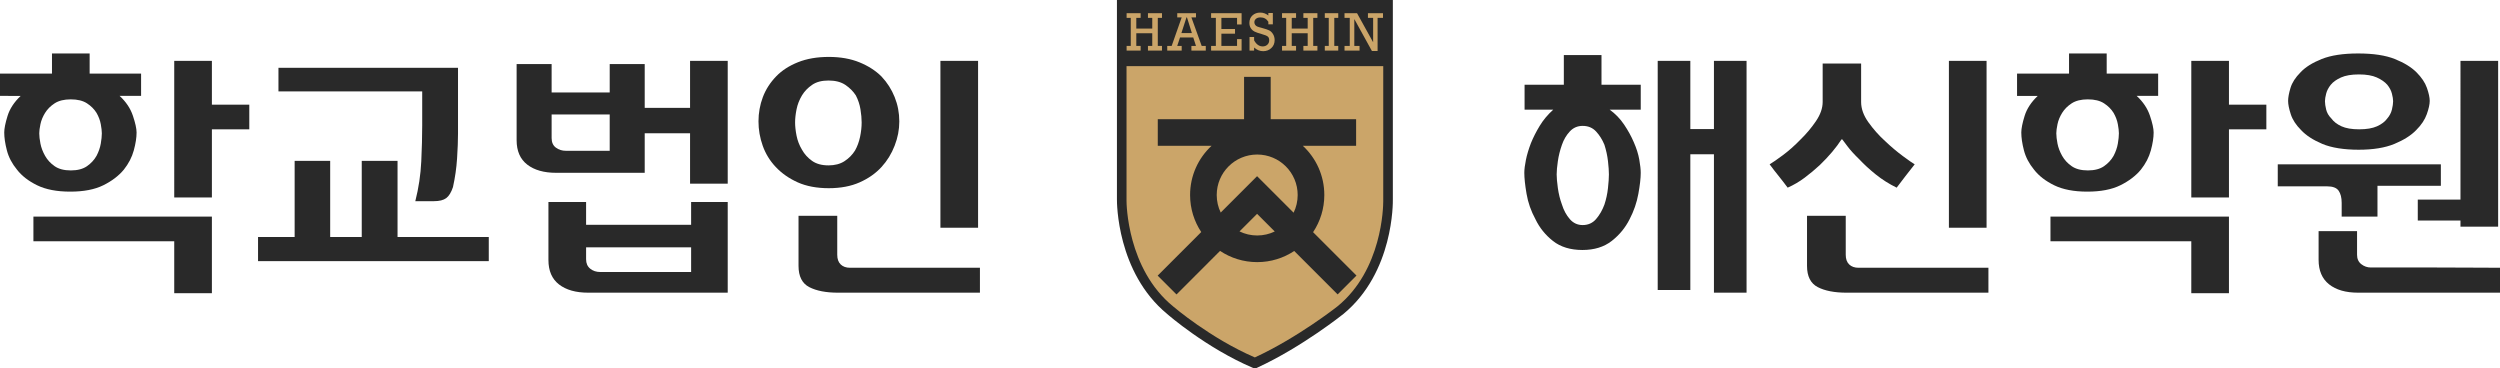
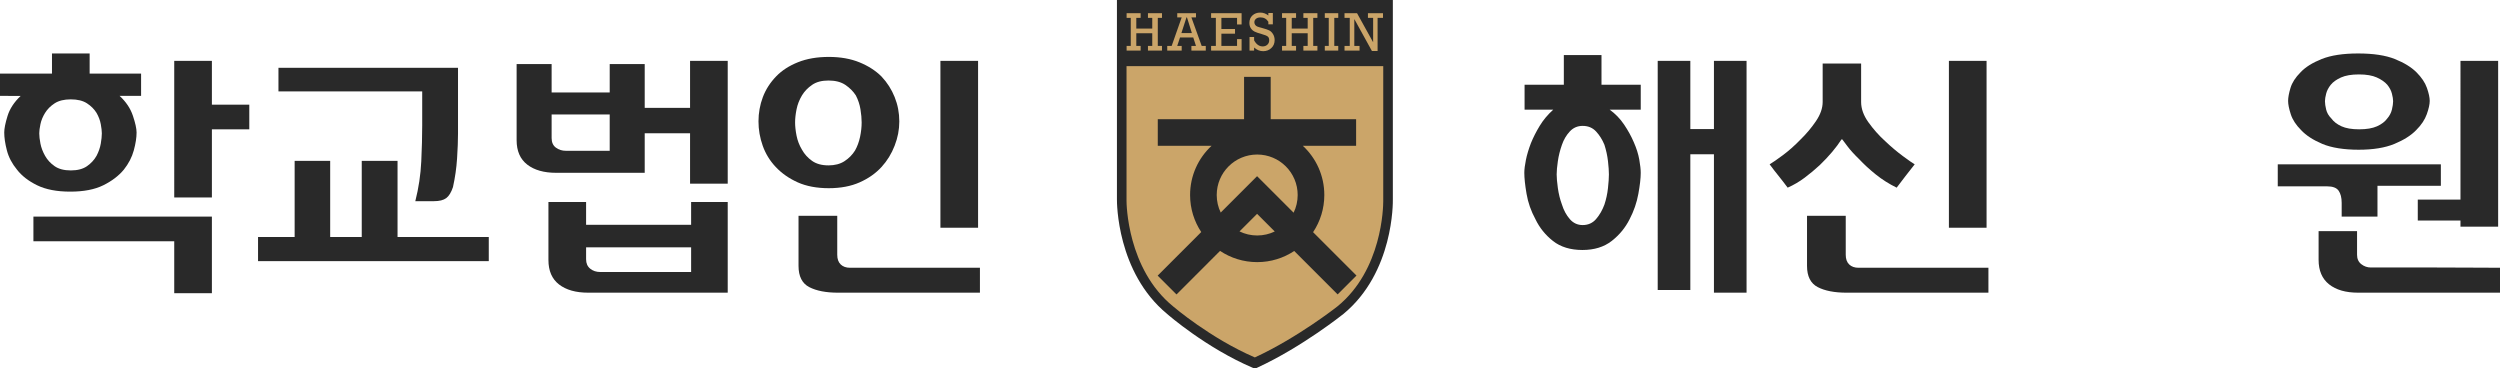
<svg xmlns="http://www.w3.org/2000/svg" id="_레이어_2" data-name="레이어 2" viewBox="0 0 4651.3 685">
  <defs>
    <style>
      .cls-1 {
        fill: #292929;
      }

      .cls-2 {
        fill: #cba569;
      }
    </style>
  </defs>
  <g id="_레이어_1-2" data-name="레이어 1">
    <g>
      <path class="cls-1" d="m262.5,136.97v41.45h-39.97c11.84,10.86,20.06,23.11,24.67,36.76,4.6,13.65,6.91,24.1,6.91,31.33,0,9.54-1.73,20.65-5.18,33.31-3.45,12.67-9.62,24.59-18.5,35.77-9.54,11.52-22.29,21.22-38.24,29.11-15.96,7.9-36.44,11.84-61.43,11.84s-45.56-3.95-61.68-11.84c-16.12-7.89-28.62-17.59-37.5-29.11-9.21-11.18-15.47-23.11-18.75-35.77-3.29-12.66-4.93-23.76-4.93-33.31,0-7.23,2.05-17.52,6.17-30.84,4.11-13.32,12.25-25.73,24.42-37.25H0v-41.45h96.71v-37.5h70.07v37.5h95.72ZM62.17,402.93h332.07v142.6h-70.07v-96.71H62.17v-45.89Zm69.57-85.86c12.5,0,22.53-2.63,30.1-7.89,7.56-5.26,13.48-11.67,17.76-19.24,3.95-7.56,6.58-15.13,7.89-22.7,1.31-7.56,1.97-13.98,1.97-19.24,0-4.27-.66-9.95-1.97-17.02-1.32-7.07-3.95-14.06-7.89-20.97-4.28-6.91-10.2-12.83-17.76-17.76-7.57-4.93-17.6-7.4-30.1-7.4s-22.54,2.47-30.1,7.4c-7.57,4.93-13.49,10.86-17.76,17.76-4.28,6.91-7.15,13.9-8.63,20.97-1.48,7.08-2.22,12.75-2.22,17.02,0,5.27.74,11.68,2.22,19.24,1.48,7.57,4.36,15.13,8.63,22.7,4.27,7.57,10.19,13.99,17.76,19.24,7.56,5.27,17.59,7.89,30.1,7.89Zm262.5-122.37h69.57v45.89h-69.57v126.81h-70.07V113.29h70.07v81.42Z" />
      <path class="cls-1" d="m909.37,485.82h-429.28v-44.9h68.09v-141.61h66.12v141.61h58.72v-141.61h66.61v141.61h169.74v44.9Zm-57.24-359.71v122.86c0,12.5-.58,27.72-1.73,45.64-1.16,17.93-3.7,35.77-7.65,53.54-3.29,9.87-7.49,16.7-12.58,20.48-5.1,3.79-12.75,5.67-22.94,5.67h-34.54c6.25-24.67,9.95-49.34,11.1-74.01,1.15-24.67,1.73-46.88,1.73-66.61v-63.65h-267.44v-43.91h334.05Z" />
      <path class="cls-1" d="m1199.5,119.21v81.42h84.38v-87.34h70.07v228.46h-70.07v-93.75h-84.38v73.52h-164.8c-22.7,0-40.63-5.1-53.78-15.3-13.16-10.19-19.74-25.33-19.74-45.4V119.21h65.13v52.8h108.06v-52.8h65.13Zm154.44,256.58v168.75h-259.54c-23.03,0-41.12-5.1-54.28-15.3-13.16-10.19-19.74-25.33-19.74-45.4v-108.06h70.07v42.43h195.4v-42.43h68.09Zm-219.57-95.23v-67.6h-108.06v43.91c0,7.89,2.63,13.82,7.9,17.76,5.26,3.95,11.51,5.92,18.75,5.92h81.41Zm151.48,225.49v-45.89h-195.4v22.2c0,7.57,2.54,13.41,7.65,17.52,5.1,4.12,11.26,6.17,18.5,6.17h169.24Z" />
      <path class="cls-1" d="m1541.93,105.89c21.71,0,40.78,3.38,57.24,10.12,16.44,6.75,30.1,15.54,40.95,26.4,10.52,11.19,18.67,23.93,24.42,38.24,5.75,14.31,8.63,29.36,8.63,45.15s-2.88,30.18-8.63,45.15c-5.76,14.97-13.9,28.21-24.42,39.72-10.86,11.84-24.42,21.39-40.71,28.62-16.28,7.24-35.45,10.86-57.48,10.86s-41.62-3.62-57.73-10.86c-16.12-7.23-29.77-16.78-40.95-28.62-10.85-11.51-18.92-24.67-24.18-39.47-5.27-14.8-7.89-29.93-7.89-45.4s2.71-30.84,8.14-45.15c5.43-14.31,13.73-27.22,24.92-38.73,10.52-10.86,24.01-19.57,40.46-26.15,16.44-6.58,35.53-9.87,57.24-9.87Zm-.49,201.81c11.84,0,21.79-2.63,29.85-7.89,8.06-5.26,14.56-11.84,19.49-19.74,4.27-7.56,7.4-16.04,9.38-25.41s2.96-18.33,2.96-26.89c0-7.23-.74-15.37-2.22-24.42-1.48-9.04-4.36-17.68-8.63-25.91-4.93-7.56-11.43-14.06-19.49-19.49-8.06-5.43-18.5-8.14-31.33-8.14s-22.7,2.71-30.59,8.14c-7.9,5.43-14.15,11.93-18.75,19.49-4.93,8.23-8.31,16.86-10.12,25.91-1.81,9.05-2.71,17.19-2.71,24.42s.9,15.47,2.71,24.67c1.8,9.21,5.18,17.93,10.12,26.15,4.6,8.23,10.85,15.13,18.75,20.72,7.89,5.6,18.09,8.39,30.59,8.39Zm281.74,190.46v46.38h-263.98c-22.37,0-40.21-3.45-53.54-10.36-13.32-6.91-19.98-20.06-19.98-39.47v-93.26h72.04v72.53c0,7.89,2.14,13.9,6.41,18.01,4.27,4.12,10.03,6.17,17.27,6.17h241.78Zm-73.52-384.87h70.07v310.36h-70.07V113.29Z" />
    </g>
    <path class="cls-1" d="m2591.43,370.68V0h-513.35v370.87c-.05,5.42-.37,135.73,93.14,212.99l-.21-.17c2.94,2.59,72.87,63.44,159.77,100.59l1.71.72h4.68l1.78-.85c83.66-38.5,159.93-99.61,160.71-100.21,93.61-77.36,91.88-207.73,91.77-213.26Z" />
    <path class="cls-2" d="m2573.55,373.54v.79c0,10.78-1.97,127.91-85.24,195.71-.68.52-73.31,57.86-153.64,94.96-82.78-35.63-151.17-94.2-151.86-94.79l-.2-.17c-85.7-69.78-86.69-191.81-86.69-196.29V123h477.63c0,83.93,0,250.54,0,250.54Z" />
    <g>
      <path class="cls-2" d="m2103.82,85.42v-52.17h-7.75v-8.7h26.1v8.7h-8.05v19.91h29.68v-19.91h-8v-8.7h26.1v8.7h-7.8v52.17h7.8v8.7h-26.1v-8.7h8v-23.56h-29.68v23.56h8.05v8.7h-26.1v-8.7h7.75Z" />
      <path class="cls-2" d="m2220.06,69.66h-24.59l-5.22,15.76h8.29v8.7h-26.89v-8.7h8.26l18.63-53.02h-8.25v-7.85h34.88v7.85h-8.53l19.1,53.02h7.63v8.7h-26.74v-8.7h8.49l-5.08-15.76Zm-2.57-8.15l-9.08-29.11h-.93l-9.45,29.11h19.47Z" />
      <path class="cls-2" d="m2262.12,85.42v-52.17h-8.83v-8.7h56.71v20.96h-8.44v-12.25h-29.14v20.71h25.36v8.7h-25.36v22.76h29.14v-12.66h8.44v21.36h-56.71v-8.7h8.83Z" />
      <path class="cls-2" d="m2324.76,94.12v-25.26h8.54v6.15c4.09,7.57,9.44,11.35,16.04,11.35,3.37,0,6.21-1.05,8.54-3.15s3.48-4.85,3.48-8.25-.95-5.68-2.85-7.13c-1.9-1.45-5.48-2.89-10.74-4.33-6.12-1.67-10.65-3.24-13.59-4.73-2.94-1.48-5.29-3.6-7.04-6.35-1.75-2.75-2.62-6.01-2.62-9.78,0-5.84,1.91-10.5,5.72-13.98,3.81-3.48,8.59-5.23,14.35-5.23s10.53,1.8,15.21,5.4v-4.65h8.34v21.11h-8.34v-4.85c-3.5-5.37-8.32-8.05-14.47-8.05-3.73,0-6.59.88-8.59,2.63-2,1.75-2.99,3.84-2.99,6.28,0,1.87.51,3.51,1.52,4.93,1.01,1.42,2.31,2.46,3.88,3.13,1.57.67,4.66,1.6,9.27,2.8,6.02,1.6,10.39,3.09,13.1,4.47,2.71,1.38,5.05,3.69,7.01,6.93,1.96,3.24,2.94,6.95,2.94,11.16,0,5.94-2.05,10.84-6.16,14.71-4.11,3.87-9.18,5.8-15.23,5.8s-11.81-2.28-16.78-6.85v5.75h-8.54Z" />
      <path class="cls-2" d="m2392.99,85.42v-52.17h-7.75v-8.7h26.1v8.7h-8.05v19.91h29.68v-19.91h-8v-8.7h26.1v8.7h-7.8v52.17h7.8v8.7h-26.1v-8.7h8v-23.56h-29.68v23.56h8.05v8.7h-26.1v-8.7h7.75Z" />
      <path class="cls-2" d="m2472.17,85.42v-52.17h-7.36v-8.7h25.02v8.7h-7.36v52.17h7.36v8.7h-25.02v-8.7h7.36Z" />
      <path class="cls-2" d="m2511.26,85.42v-52.17h-9.76v-8.7h23.3l29.94,54.08v-45.38h-9.66v-8.7h28.01v8.7h-10.06v61.58h-10.57l-32.75-59.39v49.98h9.76v8.7h-27.96v-8.7h9.76Z" />
    </g>
    <path class="cls-1" d="m2523.76,512.69l-80.73-80.73c13.19-19.8,20.89-43.57,20.89-69.15,0-36.15-15.37-68.7-39.92-91.5h99.07v-49.55h-158.91v-78.76h-49.55v78.76s-160.54,0-160.54,0v49.55h100.04c-24.55,22.8-39.92,55.35-39.92,91.5,0,25.47,7.63,49.16,20.73,68.91l-81.06,81.06,35.04,35.04,81.02-81.02c19.79,13.19,43.56,20.88,69.13,20.88s49.14-7.63,68.89-20.72l80.78,80.78,35.04-35.04Zm-260.02-149.88c0-41.59,33.72-75.31,75.31-75.31s75.31,33.72,75.31,75.31c0,11.81-2.72,22.98-7.57,32.92l-67.86-67.86-.17.17-.09-.09-67.51,67.51c-4.76-9.88-7.43-20.96-7.43-32.66Zm75.31,75.31c-11.8,0-22.96-2.72-32.91-7.56l32.71-32.71,32.84,32.84c-9.87,4.76-20.95,7.42-32.64,7.42Z" />
    <g>
      <path class="cls-1" d="m2994.89,204.08c10.52,7.57,19.49,16.86,26.89,27.88,7.4,11.03,13.4,21.96,18.01,32.81,4.93,11.19,8.3,21.88,10.12,32.07,1.8,10.2,2.71,18.43,2.71,24.67,0,9.87-1.48,22.94-4.44,39.23-2.96,16.28-8.39,32-16.28,47.12-7.89,15.79-19,29.28-33.31,40.46-14.31,11.19-32.49,16.78-54.52,16.78s-40.63-5.59-54.77-16.78c-14.15-11.18-25-24.67-32.57-40.46-8.23-15.13-13.74-30.84-16.53-47.12-2.8-16.28-4.19-29.36-4.19-39.23,0-6.25.99-14.22,2.96-23.93,1.97-9.7,5.1-20.15,9.38-31.33,4.27-10.52,9.7-21.22,16.28-32.07,6.58-10.86,14.96-20.89,25.16-30.1h-53.29v-46.38h73.03v-55.26h70.07v55.26h73.03v46.38h-57.73Zm-50.33,214.64c10.19,0,18.5-3.7,24.92-11.1,6.42-7.4,11.6-16.36,15.54-26.89,3.28-9.87,5.5-20.15,6.66-30.84,1.15-10.69,1.73-19.16,1.73-25.41s-.58-14.47-1.73-24.67c-1.16-10.19-3.38-20.39-6.66-30.59-3.95-9.54-9.13-17.76-15.54-24.67-6.41-6.91-14.73-10.36-24.92-10.36-9.54,0-17.52,3.45-23.93,10.36-6.41,6.91-11.27,15.13-14.56,24.67-3.62,10.2-6.17,20.4-7.65,30.59-1.48,10.2-2.22,18.43-2.22,24.67s.74,14.73,2.22,25.41c1.48,10.69,4.02,20.97,7.65,30.84,3.28,10.53,8.14,19.49,14.56,26.89,6.42,7.4,14.39,11.1,23.93,11.1Zm200.33-305.43v126.81h43.92v-126.81h60.69v431.25h-60.69v-257.57h-43.92v252.63h-60.69V113.29h60.69Z" />
      <path class="cls-1" d="m3426.14,259.34c-4.61,7.24-10.36,14.97-17.27,23.19-6.91,8.23-14.64,16.45-23.19,24.67-8.88,8.23-18.26,16.04-28.12,23.44s-20.4,13.57-31.58,18.5c-5.6-7.56-11.19-14.8-16.78-21.71-5.6-6.91-11.19-14.14-16.78-21.71,5.59-3.28,13.82-8.96,24.67-17.02,10.86-8.06,21.71-17.68,32.57-28.87,10.86-10.52,20.48-21.96,28.87-34.29,8.39-12.34,12.58-24.25,12.58-35.77v-71.55h71.55v71.55c0,12.5,4.52,25.09,13.57,37.75,9.04,12.67,19.32,24.26,30.84,34.79,11.51,10.86,22.61,20.23,33.31,28.12,10.69,7.89,18.01,13,21.96,15.3-5.92,7.57-11.6,14.8-17.02,21.71s-10.94,14.15-16.53,21.71c-14.15-6.91-27.14-15.13-38.98-24.67-11.84-9.54-22.04-18.91-30.59-28.12-9.21-8.88-16.53-16.94-21.96-24.18-5.43-7.23-8.63-11.51-9.62-12.83h-1.48Zm273.36,238.82v46.38h-263.98c-22.37,0-40.21-3.45-53.54-10.36-13.32-6.91-19.98-20.06-19.98-39.47v-93.26h72.04v72.53c0,7.89,2.14,13.9,6.42,18.01,4.27,4.12,10.03,6.17,17.27,6.17h241.78Zm-73.52-384.87h70.07v310.36h-70.07V113.29Z" />
-       <path class="cls-1" d="m4015.28,136.97v41.45h-39.97c11.84,10.86,20.06,23.11,24.67,36.76,4.6,13.65,6.91,24.1,6.91,31.33,0,9.54-1.73,20.65-5.18,33.31-3.45,12.67-9.62,24.59-18.5,35.77-9.54,11.52-22.29,21.22-38.24,29.11-15.96,7.9-36.44,11.84-61.43,11.84s-45.56-3.95-61.68-11.84c-16.12-7.89-28.62-17.59-37.5-29.11-9.21-11.18-15.47-23.11-18.75-35.77-3.29-12.66-4.93-23.76-4.93-33.31,0-7.23,2.05-17.52,6.17-30.84,4.11-13.32,12.25-25.73,24.42-37.25h-38.49v-41.45h96.71v-37.5h70.07v37.5h95.72Zm-200.33,265.96h332.07v142.6h-70.07v-96.71h-262.01v-45.89Zm69.57-85.86c12.5,0,22.53-2.63,30.1-7.89,7.56-5.26,13.48-11.67,17.76-19.24,3.95-7.56,6.58-15.13,7.89-22.7,1.31-7.56,1.97-13.98,1.97-19.24,0-4.27-.66-9.95-1.97-17.02-1.32-7.07-3.95-14.06-7.89-20.97-4.28-6.91-10.2-12.83-17.76-17.76-7.57-4.93-17.6-7.4-30.1-7.4s-22.54,2.47-30.1,7.4c-7.57,4.93-13.49,10.86-17.76,17.76-4.28,6.91-7.15,13.9-8.63,20.97-1.48,7.08-2.22,12.75-2.22,17.02,0,5.27.74,11.68,2.22,19.24,1.48,7.57,4.36,15.13,8.63,22.7,4.27,7.57,10.19,13.99,17.76,19.24,7.56,5.27,17.59,7.89,30.1,7.89Zm262.5-122.37h69.57v45.89h-69.57v126.81h-70.07V113.29h70.07v81.42Z" />
      <path class="cls-1" d="m4541.27,345.69h-117.93v57.24h-66.61v-25.66c0-9.54-1.9-17.02-5.67-22.45-3.79-5.43-10.94-8.14-21.46-8.14h-91.78v-40.95h303.46v39.97Zm-153.95-246.22c28.29,0,51.07,3.45,68.34,10.36,17.27,6.91,30.67,15.13,40.21,24.67,9.54,9.54,16.04,19.24,19.49,29.11s5.18,17.93,5.18,24.18-1.81,14.48-5.43,24.67c-3.62,10.2-10.2,20.07-19.74,29.61-9.54,9.87-23.03,18.43-40.46,25.66-17.44,7.24-39.64,10.86-66.61,10.86s-50.5-3.62-67.6-10.86c-17.11-7.23-30.27-15.79-39.47-25.66-9.54-9.54-15.96-19.41-19.24-29.61-3.29-10.19-4.93-18.42-4.93-24.67s1.48-14.31,4.44-24.18c2.96-9.87,9.21-19.57,18.75-29.11,8.88-9.54,21.96-17.76,39.23-24.67,17.27-6.91,39.88-10.36,67.85-10.36Zm138.65,398.19c23.02,0,45.89.08,68.59.25,22.7.17,41.61.25,56.74.25v46.38h-263.98c-23.03,0-41.04-5.18-54.03-15.54-13-10.36-19.49-25.57-19.49-45.64v-53.29h71.55v43.92c0,7.57,2.63,13.41,7.9,17.52,5.26,4.12,11.18,6.17,17.76,6.17h114.97Zm-136.68-257.07c13.82,0,24.92-1.89,33.31-5.67,8.39-3.78,14.72-8.63,19-14.56,4.27-4.93,7.15-10.44,8.63-16.53,1.48-6.08,2.22-11.26,2.22-15.54,0-3.62-.74-8.3-2.22-14.06-1.48-5.75-4.36-11.26-8.63-16.53-4.61-5.26-11.1-9.78-19.49-13.57-8.39-3.78-19.49-5.67-33.31-5.67s-24.92,1.9-33.31,5.67c-8.39,3.79-14.73,8.31-19,13.57-4.28,5.27-7.15,10.78-8.63,16.53-1.48,5.76-2.22,10.45-2.22,14.06,0,4.28.74,9.46,2.22,15.54,1.48,6.09,4.69,11.6,9.62,16.53,4.27,5.92,10.52,10.78,18.75,14.56,8.22,3.79,19.24,5.67,33.06,5.67Zm258.55,181.09h-70.07v-11.35h-79.44v-38.98h79.44V113.29h70.07v308.39Z" />
    </g>
  </g>
</svg>